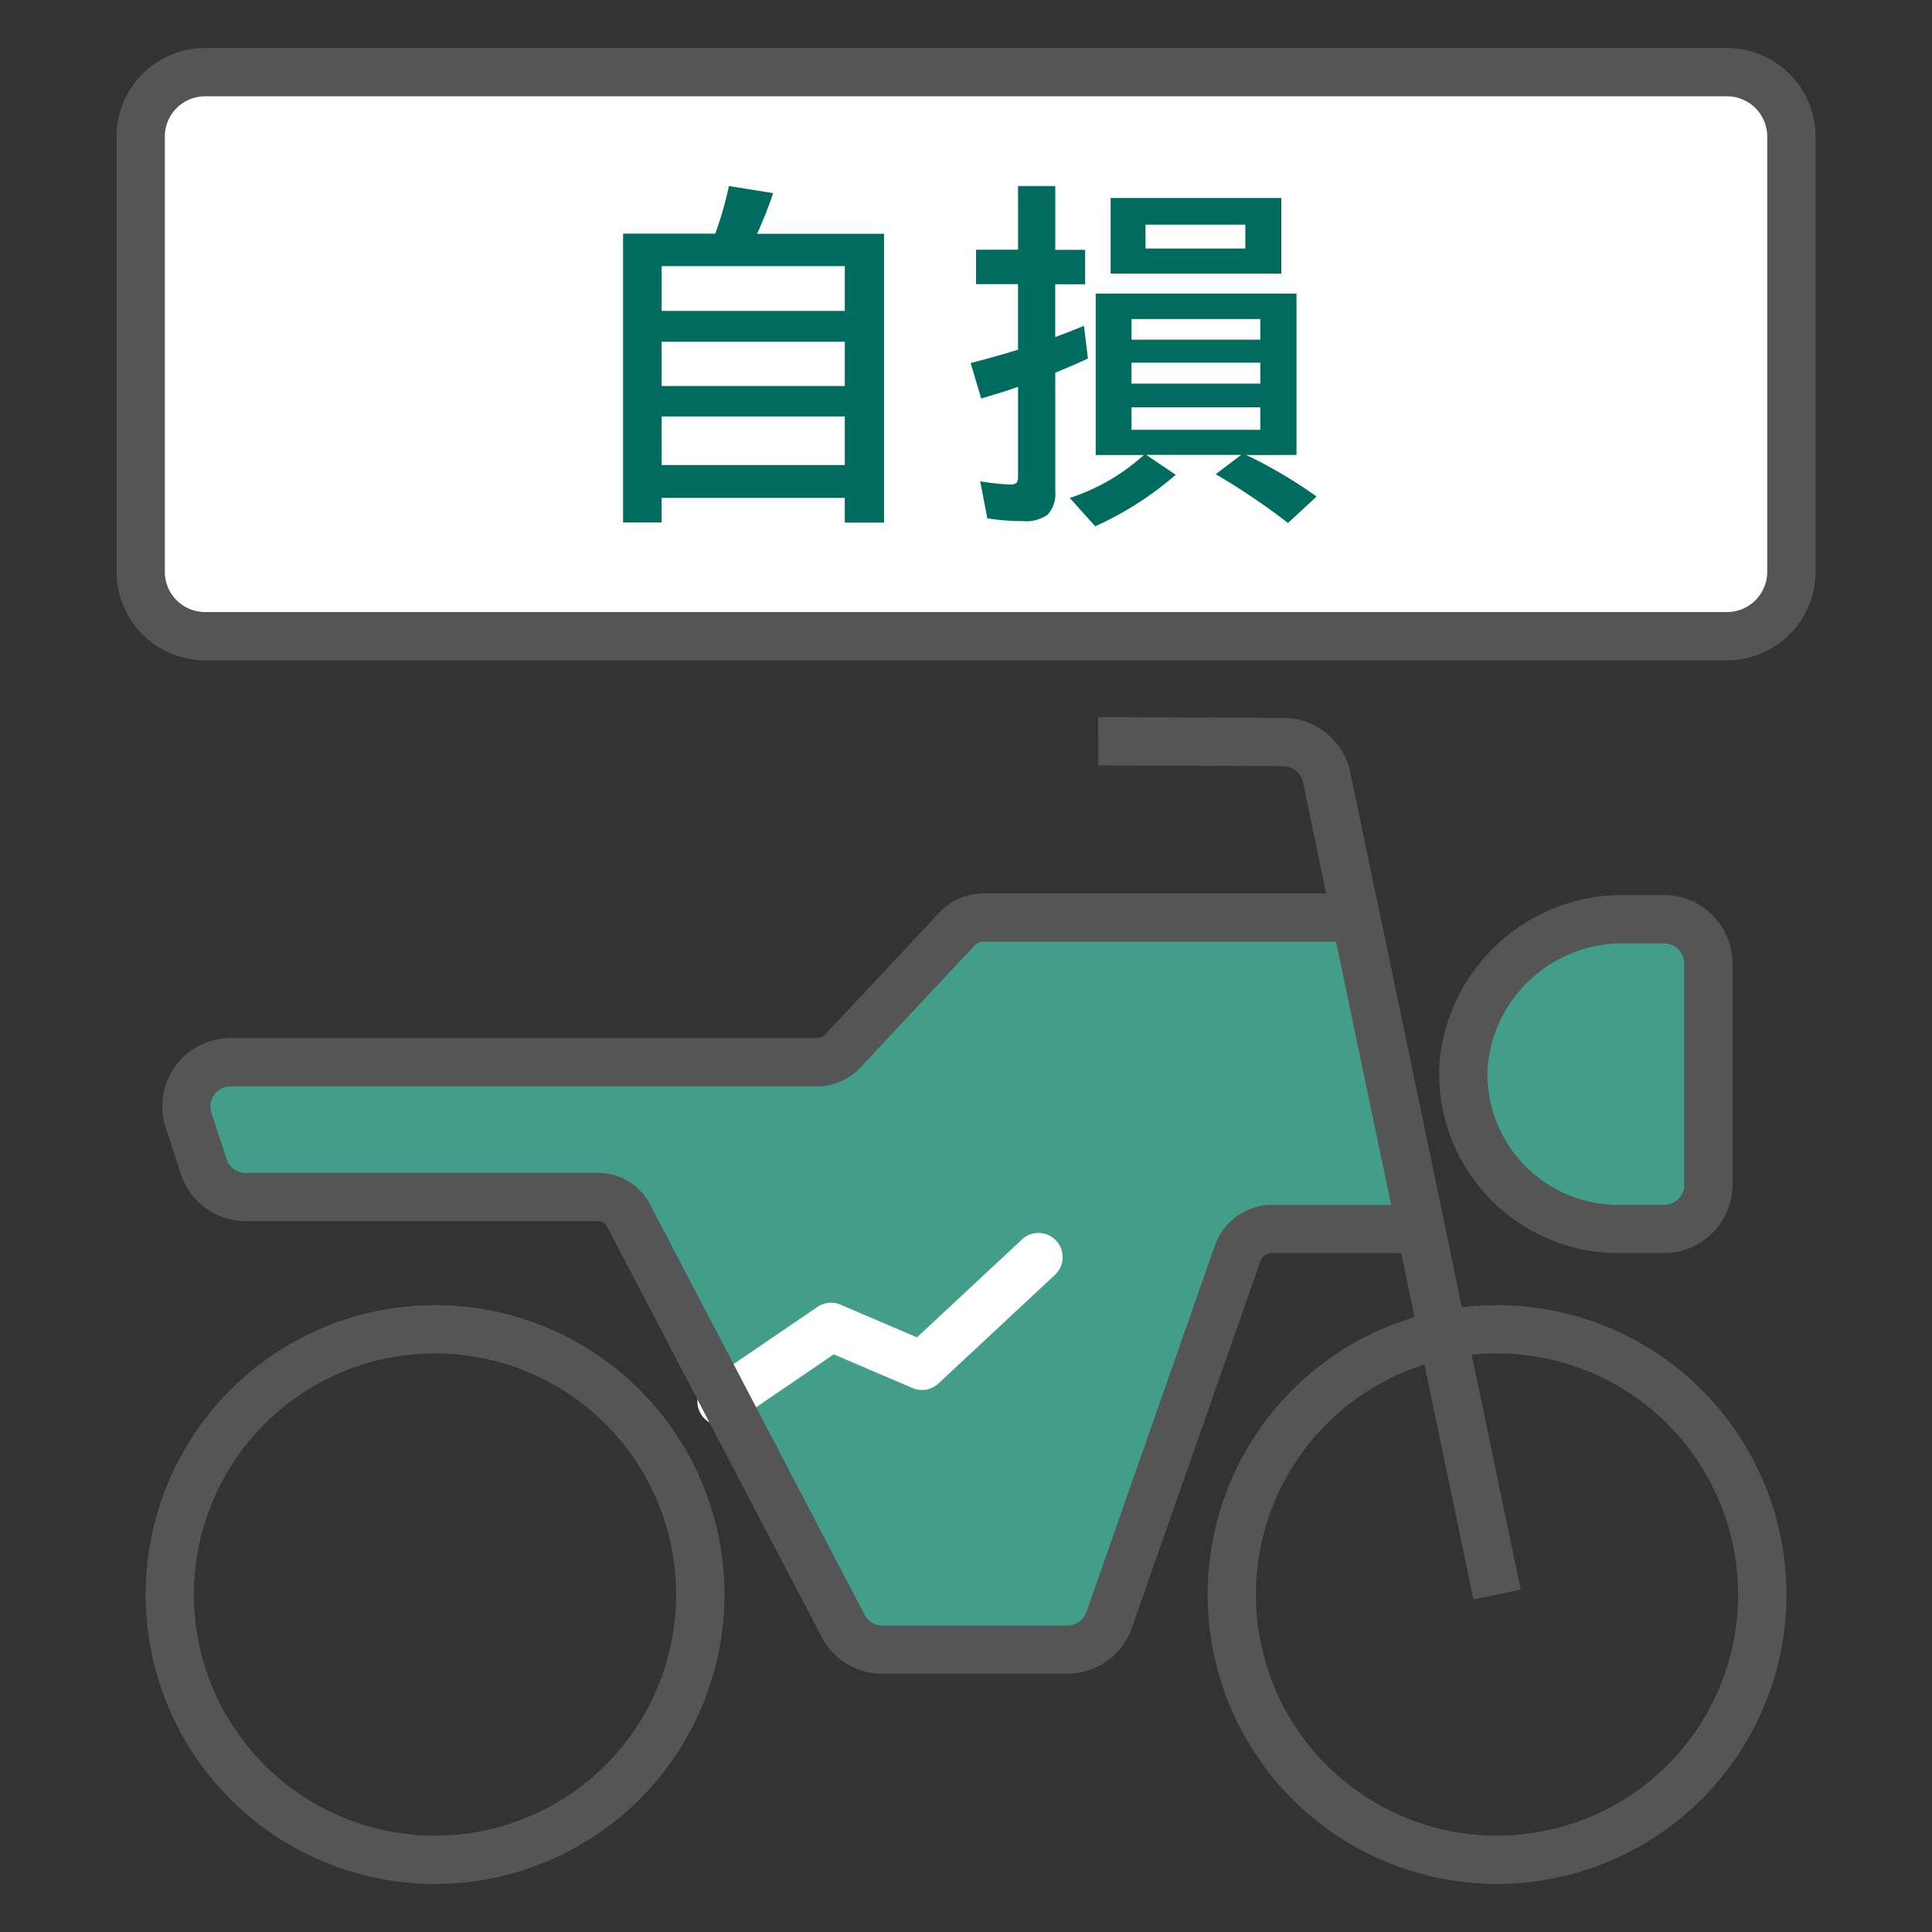
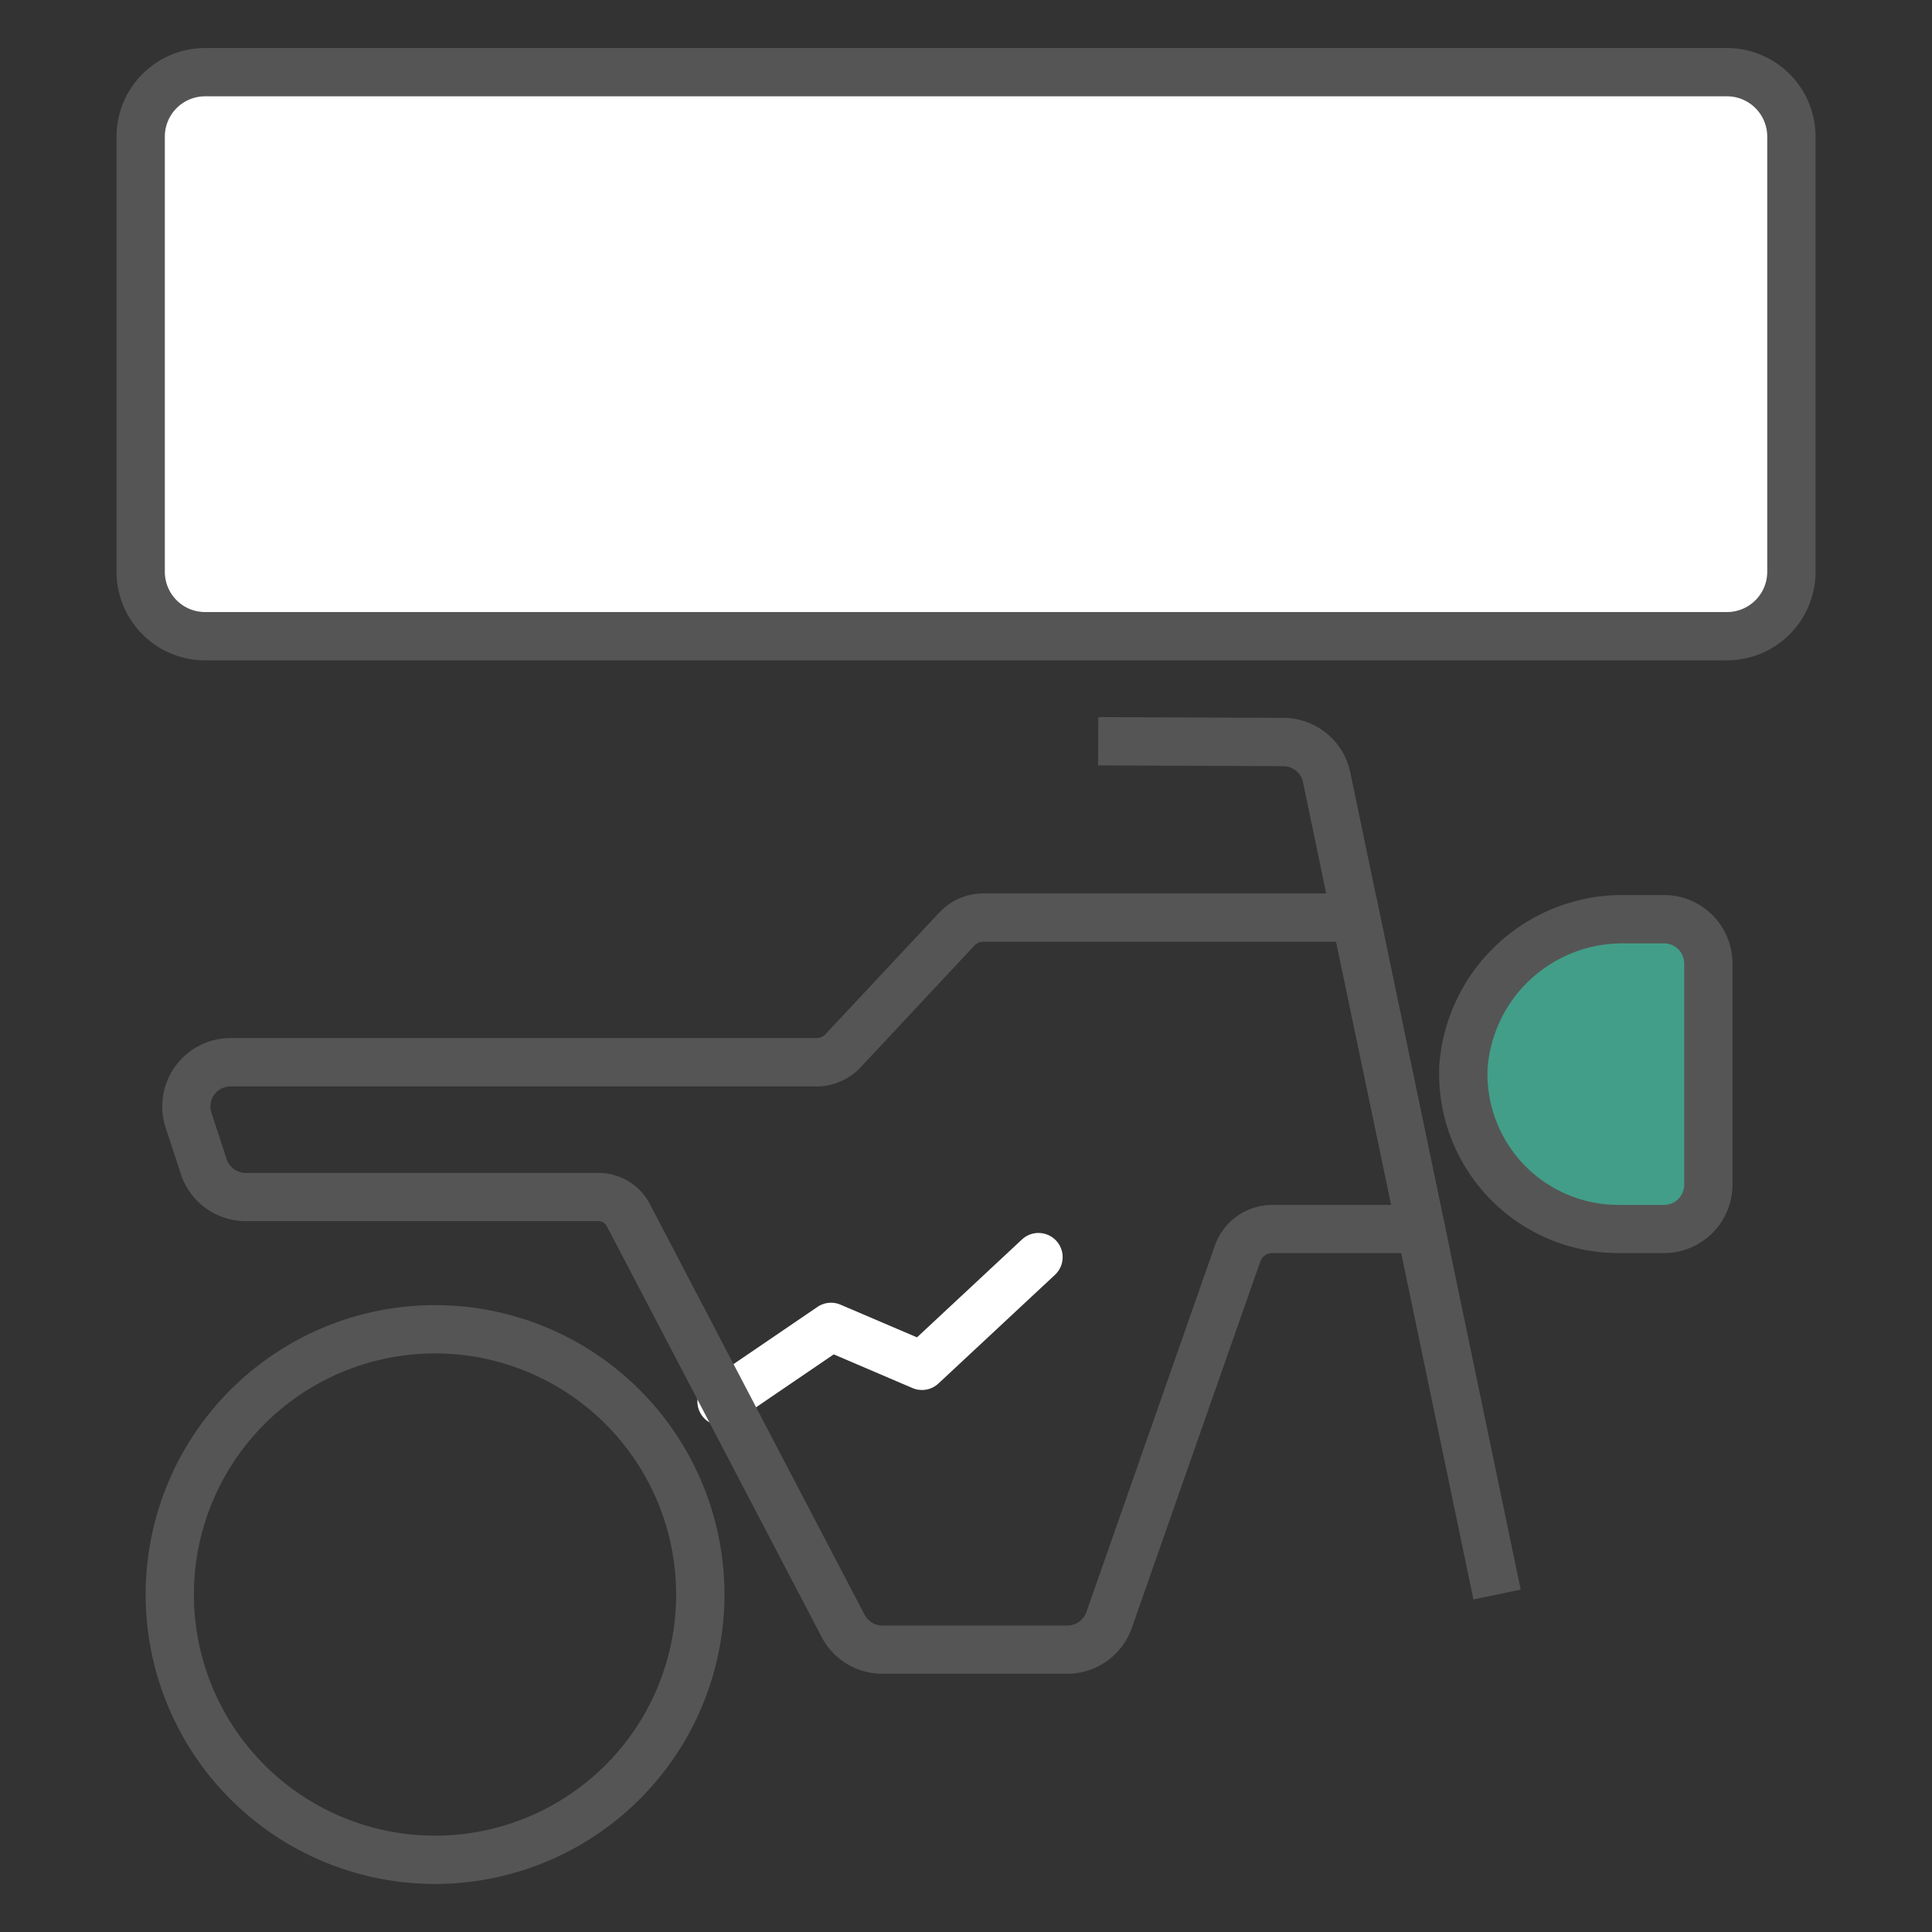
<svg xmlns="http://www.w3.org/2000/svg" width="60" height="60" viewBox="0 0 60 60">
  <rect x="0" y="0" width="60" height="60" fill="#333333" stroke="none" />
  <defs>
    <style>.a{fill:#d1d1d1;}.b{clip-path:url(#a);}.c{fill:#fff;}.d{fill:#555;}.e{fill:#006c60;}.f{fill:#429e88;}</style>
    <clipPath id="a">
      <rect class="a" width="60" height="60" transform="translate(30 53)" />
    </clipPath>
  </defs>
  <g class="b" transform="translate(-30 -53)">
    <path class="c" d="M50.014,18.267H2.75a2,2,0,0,1-2-2V2.75a2,2,0,0,1,2-2H50.014a2,2,0,0,1,2,2V16.267a2,2,0,0,1-2,2" transform="translate(33.618 54.491)" />
    <path class="d" d="M2-.75H49.264A2.753,2.753,0,0,1,52.014,2V15.517a2.753,2.753,0,0,1-2.75,2.75H2a2.753,2.753,0,0,1-2.75-2.75V2A2.753,2.753,0,0,1,2-.75ZM49.264,16.767a1.251,1.251,0,0,0,1.25-1.25V2A1.251,1.251,0,0,0,49.264.75H2A1.251,1.251,0,0,0,.75,2V15.517A1.251,1.251,0,0,0,2,16.767Z" transform="translate(34.369 55.241)" />
-     <path class="e" d="M4.313-7.922A11.114,11.114,0,0,0,4.737-9.4l1.375.22q-.22.645-.5,1.262H9.555v8.97H8.336V.285H2.648v.763H1.45v-8.97ZM2.648-6.913v1.391H8.336V-6.913Zm0,2.347V-3.19H8.336V-4.565Zm0,2.32V-.736H8.336V-2.245ZM20.8-1.047a1.075,1.075,0,0,0,.129.059A14.528,14.528,0,0,1,22.987.242l-.886.822A21.1,21.1,0,0,0,19.856-.451l.79-.6H17.7l.913.618a10.289,10.289,0,0,1-2.5,1.6L15.323.285a6.316,6.316,0,0,0,2.3-1.332H16.128V-6.059h6.236v5.011ZM17.24-5.269v.639h4v-.639Zm0,1.354v.65h4v-.65Zm0,1.386v.7h4v-.7ZM13.717-7.423V-9.4h1.155v1.982H15.8v1.069h-.929V-4.71q.365-.134.892-.349l.124,1.015q-.473.22-1.015.44V.075a.952.952,0,0,1-.236.73,1.151,1.151,0,0,1-.773.2,6.7,6.7,0,0,1-1.1-.086L12.54-.231a7.545,7.545,0,0,0,.918.1q.183,0,.226-.07a.423.423,0,0,0,.032-.2V-3.164q-.4.145-1.144.36l-.328-1.1q.79-.2,1.472-.414V-6.354H12.412V-7.423Zm8.175-1.606v2.347h-5.3V-9.029ZM17.675-8.2v.741h3.1V-8.2Z" transform="translate(47.9 68.178)" />
-     <path class="d" d="M42.873,57.017h0a8.988,8.988,0,1,1,6.357-2.633A9,9,0,0,1,42.871,57.017Zm0-16.476a7.488,7.488,0,1,0,0,14.976v0a7.488,7.488,0,0,0,0-14.976Z" transform="translate(33.618 54.491)" />
    <path class="d" d="M9.892,57.017h0a8.988,8.988,0,1,1,6.357-2.633A9,9,0,0,1,9.89,57.017Zm0-16.476a7.488,7.488,0,1,0,0,14.976v0a7.488,7.488,0,0,0,0-14.976Z" transform="translate(33.618 54.491)" />
-     <path class="f" d="M22.6,31.1l3.462-3.7A1.136,1.136,0,0,1,26.922,27H38.486L40.5,36.676H35.886a1.136,1.136,0,0,0-1.07.754L30.824,48.819a1.377,1.377,0,0,1-1.3.92H23.783A1.38,1.38,0,0,1,22.564,49L15.9,36.247a1.051,1.051,0,0,0-.931-.565H4.014a1.374,1.374,0,0,1-1.306-.943L2.235,33.3a1.373,1.373,0,0,1,1.306-1.8h18.2A1.136,1.136,0,0,0,22.6,31.1" transform="translate(33.618 54.491)" />
    <path class="f" d="M46.839,27.056H48.06a1.376,1.376,0,0,1,1.375,1.375V35.3a1.374,1.374,0,0,1-1.374,1.374H46.637a4.811,4.811,0,0,1-4.811-4.811v-.152a4.945,4.945,0,0,1,5.011-4.659" transform="translate(33.618 54.491)" />
    <path class="d" d="M46.761,26.305h1.3a2.127,2.127,0,0,1,2.125,2.125V35.3a2.126,2.126,0,0,1-2.124,2.124H46.637a5.567,5.567,0,0,1-5.561-5.561v-.2A5.7,5.7,0,0,1,46.761,26.305Zm1.3,9.623a.625.625,0,0,0,.625-.624v-6.87a.626.626,0,0,0-.625-.628H46.827a4.2,4.2,0,0,0-4.251,3.932v.129a4.066,4.066,0,0,0,4.061,4.061Z" transform="translate(33.618 54.491)" />
    <path class="c" d="M28.791,34.859a.75.75,0,0,1-.423-1.37l3.4-2.316a.75.75,0,0,1,.717-.07l2.375,1.015,3.261-3.041a.75.75,0,0,1,1.023,1.1l-3.618,3.374a.75.75,0,0,1-.806.141l-2.446-1.046-3.059,2.085A.747.747,0,0,1,28.791,34.859Z" transform="translate(23.618 62.415)" />
    <path class="d" d="M42.141,48.181,36.85,22.812a.626.626,0,0,0-.612-.509l-5.754-.024.006-1.5,5.753.024a2.128,2.128,0,0,1,2.079,1.722l5.287,25.35Z" transform="translate(33.618 54.491)" />
    <path class="d" d="M26.922,26.255H39.1l2.331,11.171H35.886a.386.386,0,0,0-.363.256L31.532,49.067a2.13,2.13,0,0,1-2.008,1.422H23.783A2.125,2.125,0,0,1,21.9,49.35L15.23,36.595a.3.3,0,0,0-.266-.163H4.014A2.12,2.12,0,0,1,2,34.974l-.473-1.444a2.123,2.123,0,0,1,2.019-2.784h18.2a.383.383,0,0,0,.289-.136l.024-.027,3.453-3.691A1.885,1.885,0,0,1,26.922,26.255Zm10.954,1.5H26.922a.386.386,0,0,0-.291.133l-.019.021L23.16,31.6a1.882,1.882,0,0,1-1.417.649H3.541a.623.623,0,0,0-.593.817l.473,1.442a.622.622,0,0,0,.591.427H14.964a1.8,1.8,0,0,1,1.6.968l6.669,12.753a.628.628,0,0,0,.556.336h5.74a.628.628,0,0,0,.592-.419l3.992-11.388a1.89,1.89,0,0,1,1.778-1.256h3.7Z" transform="translate(33.618 54.491)" />
  </g>
</svg>